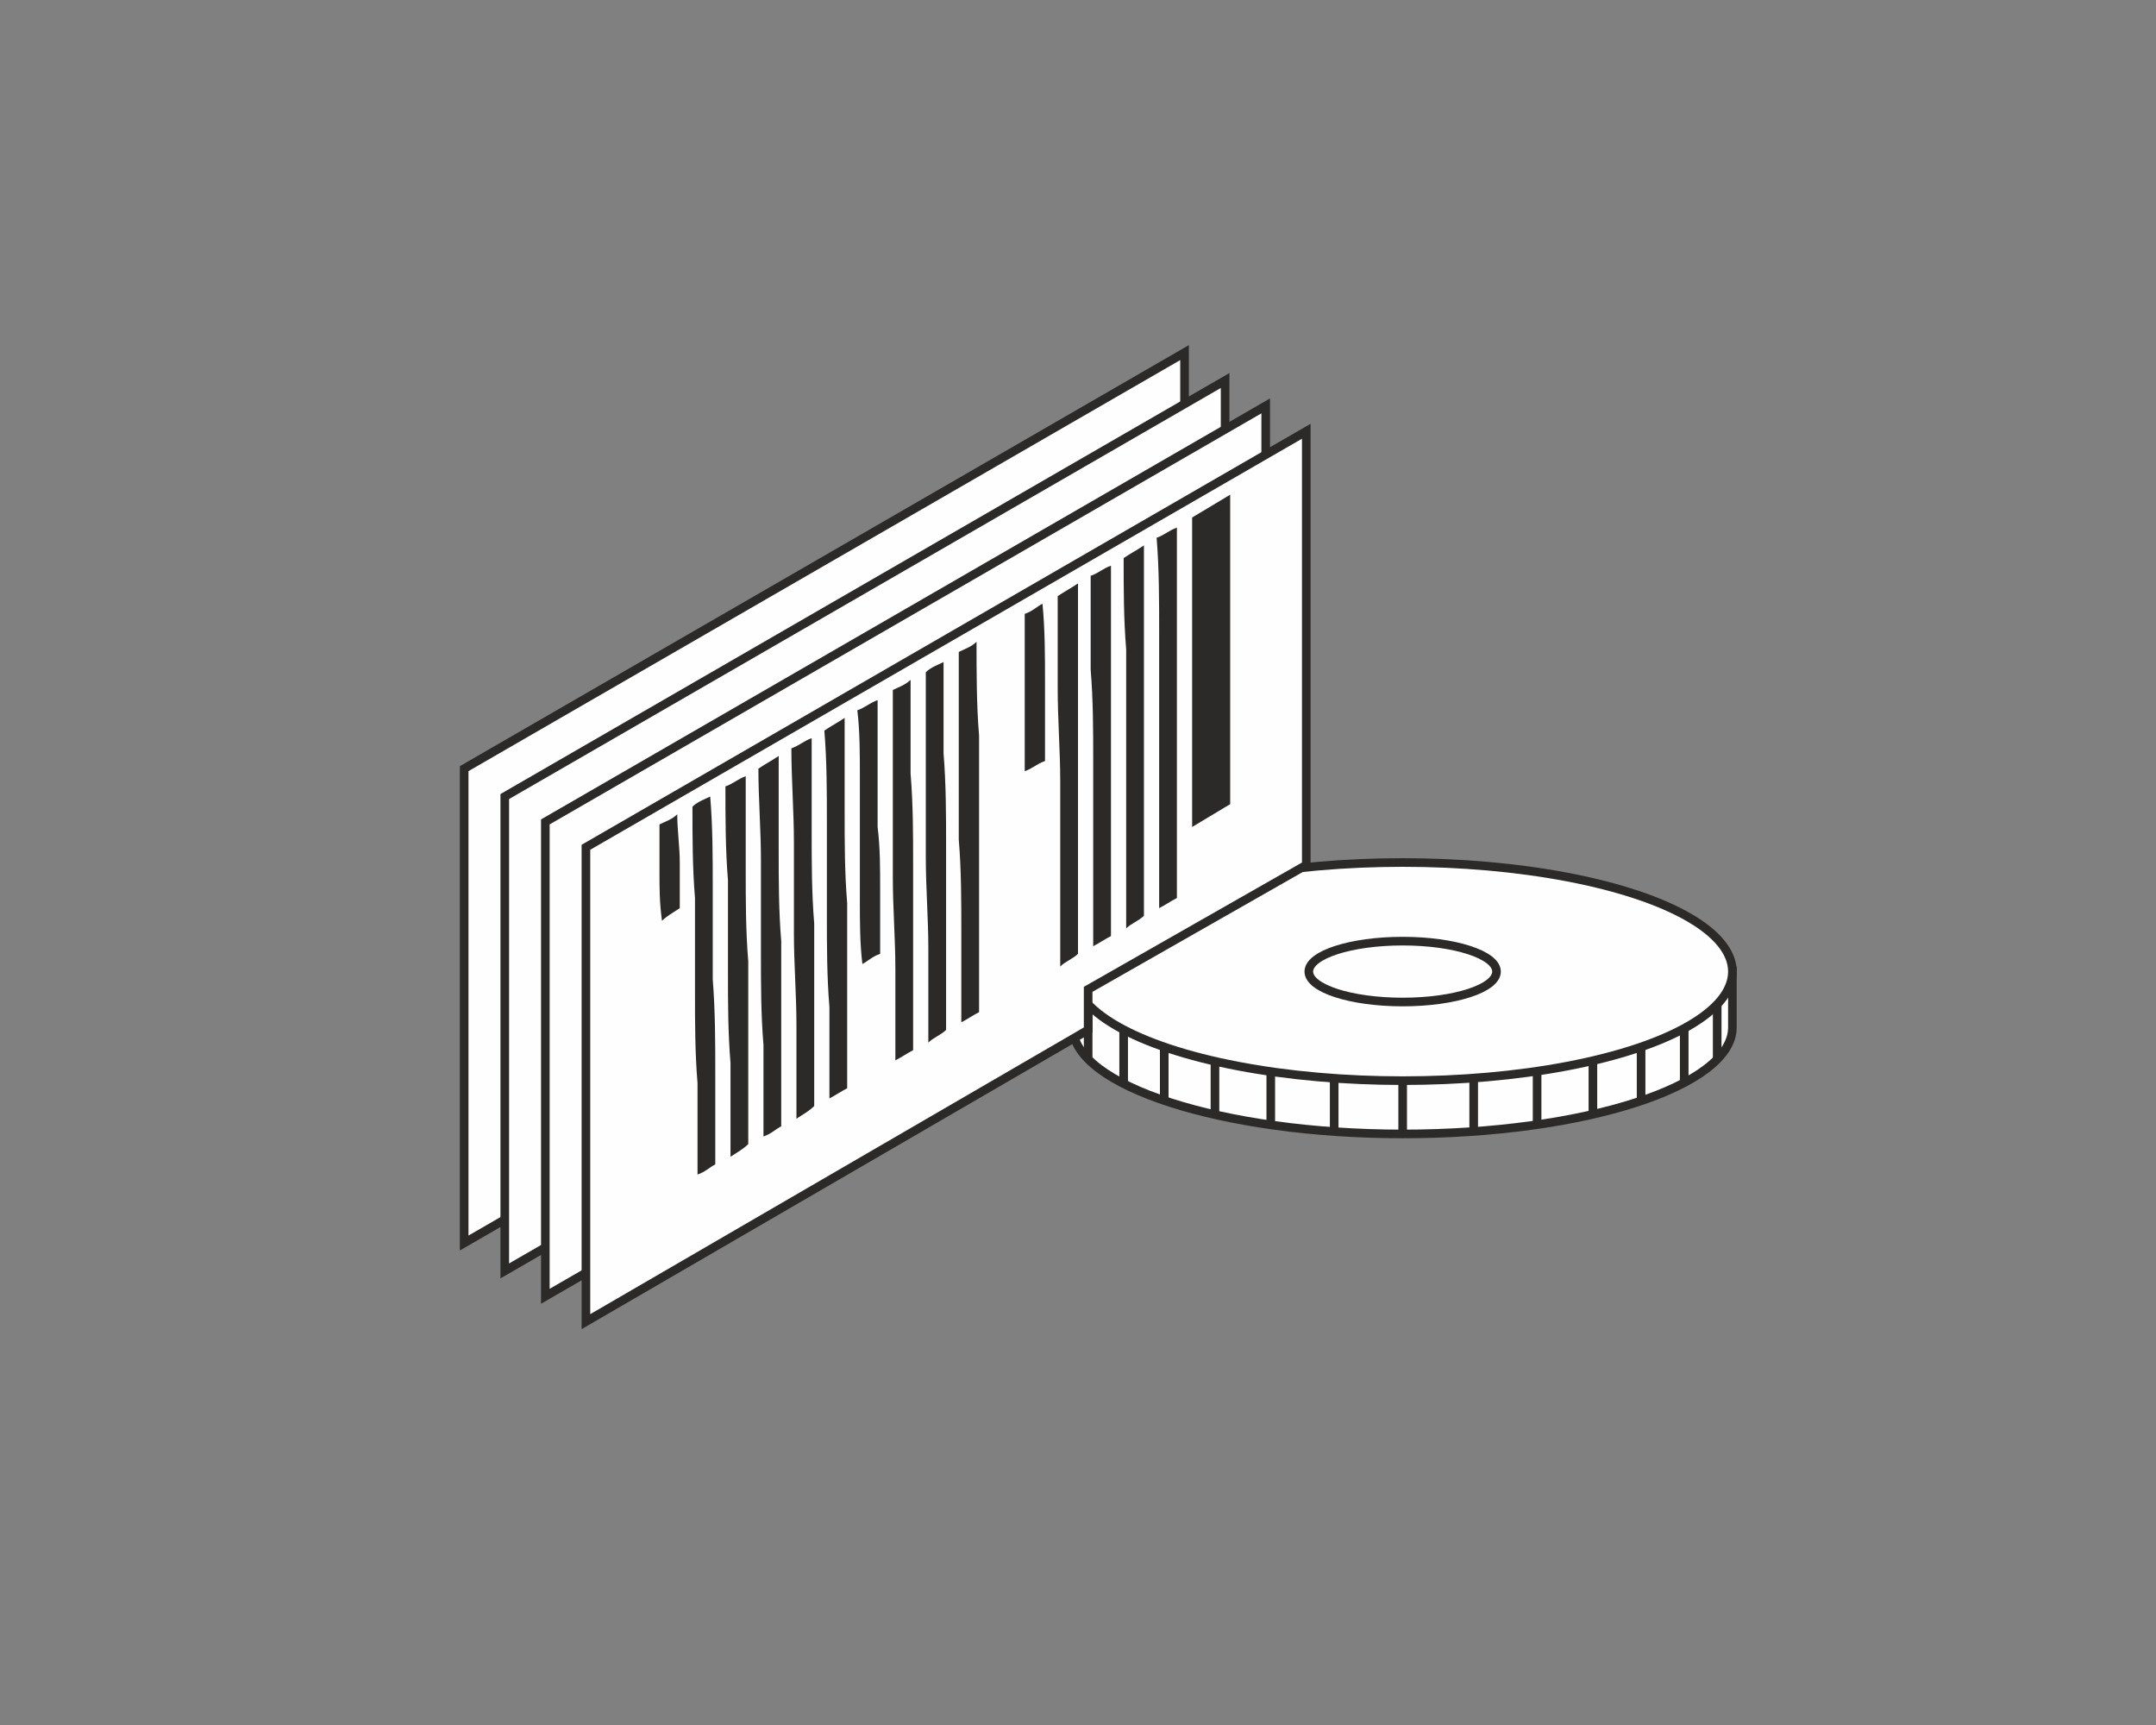
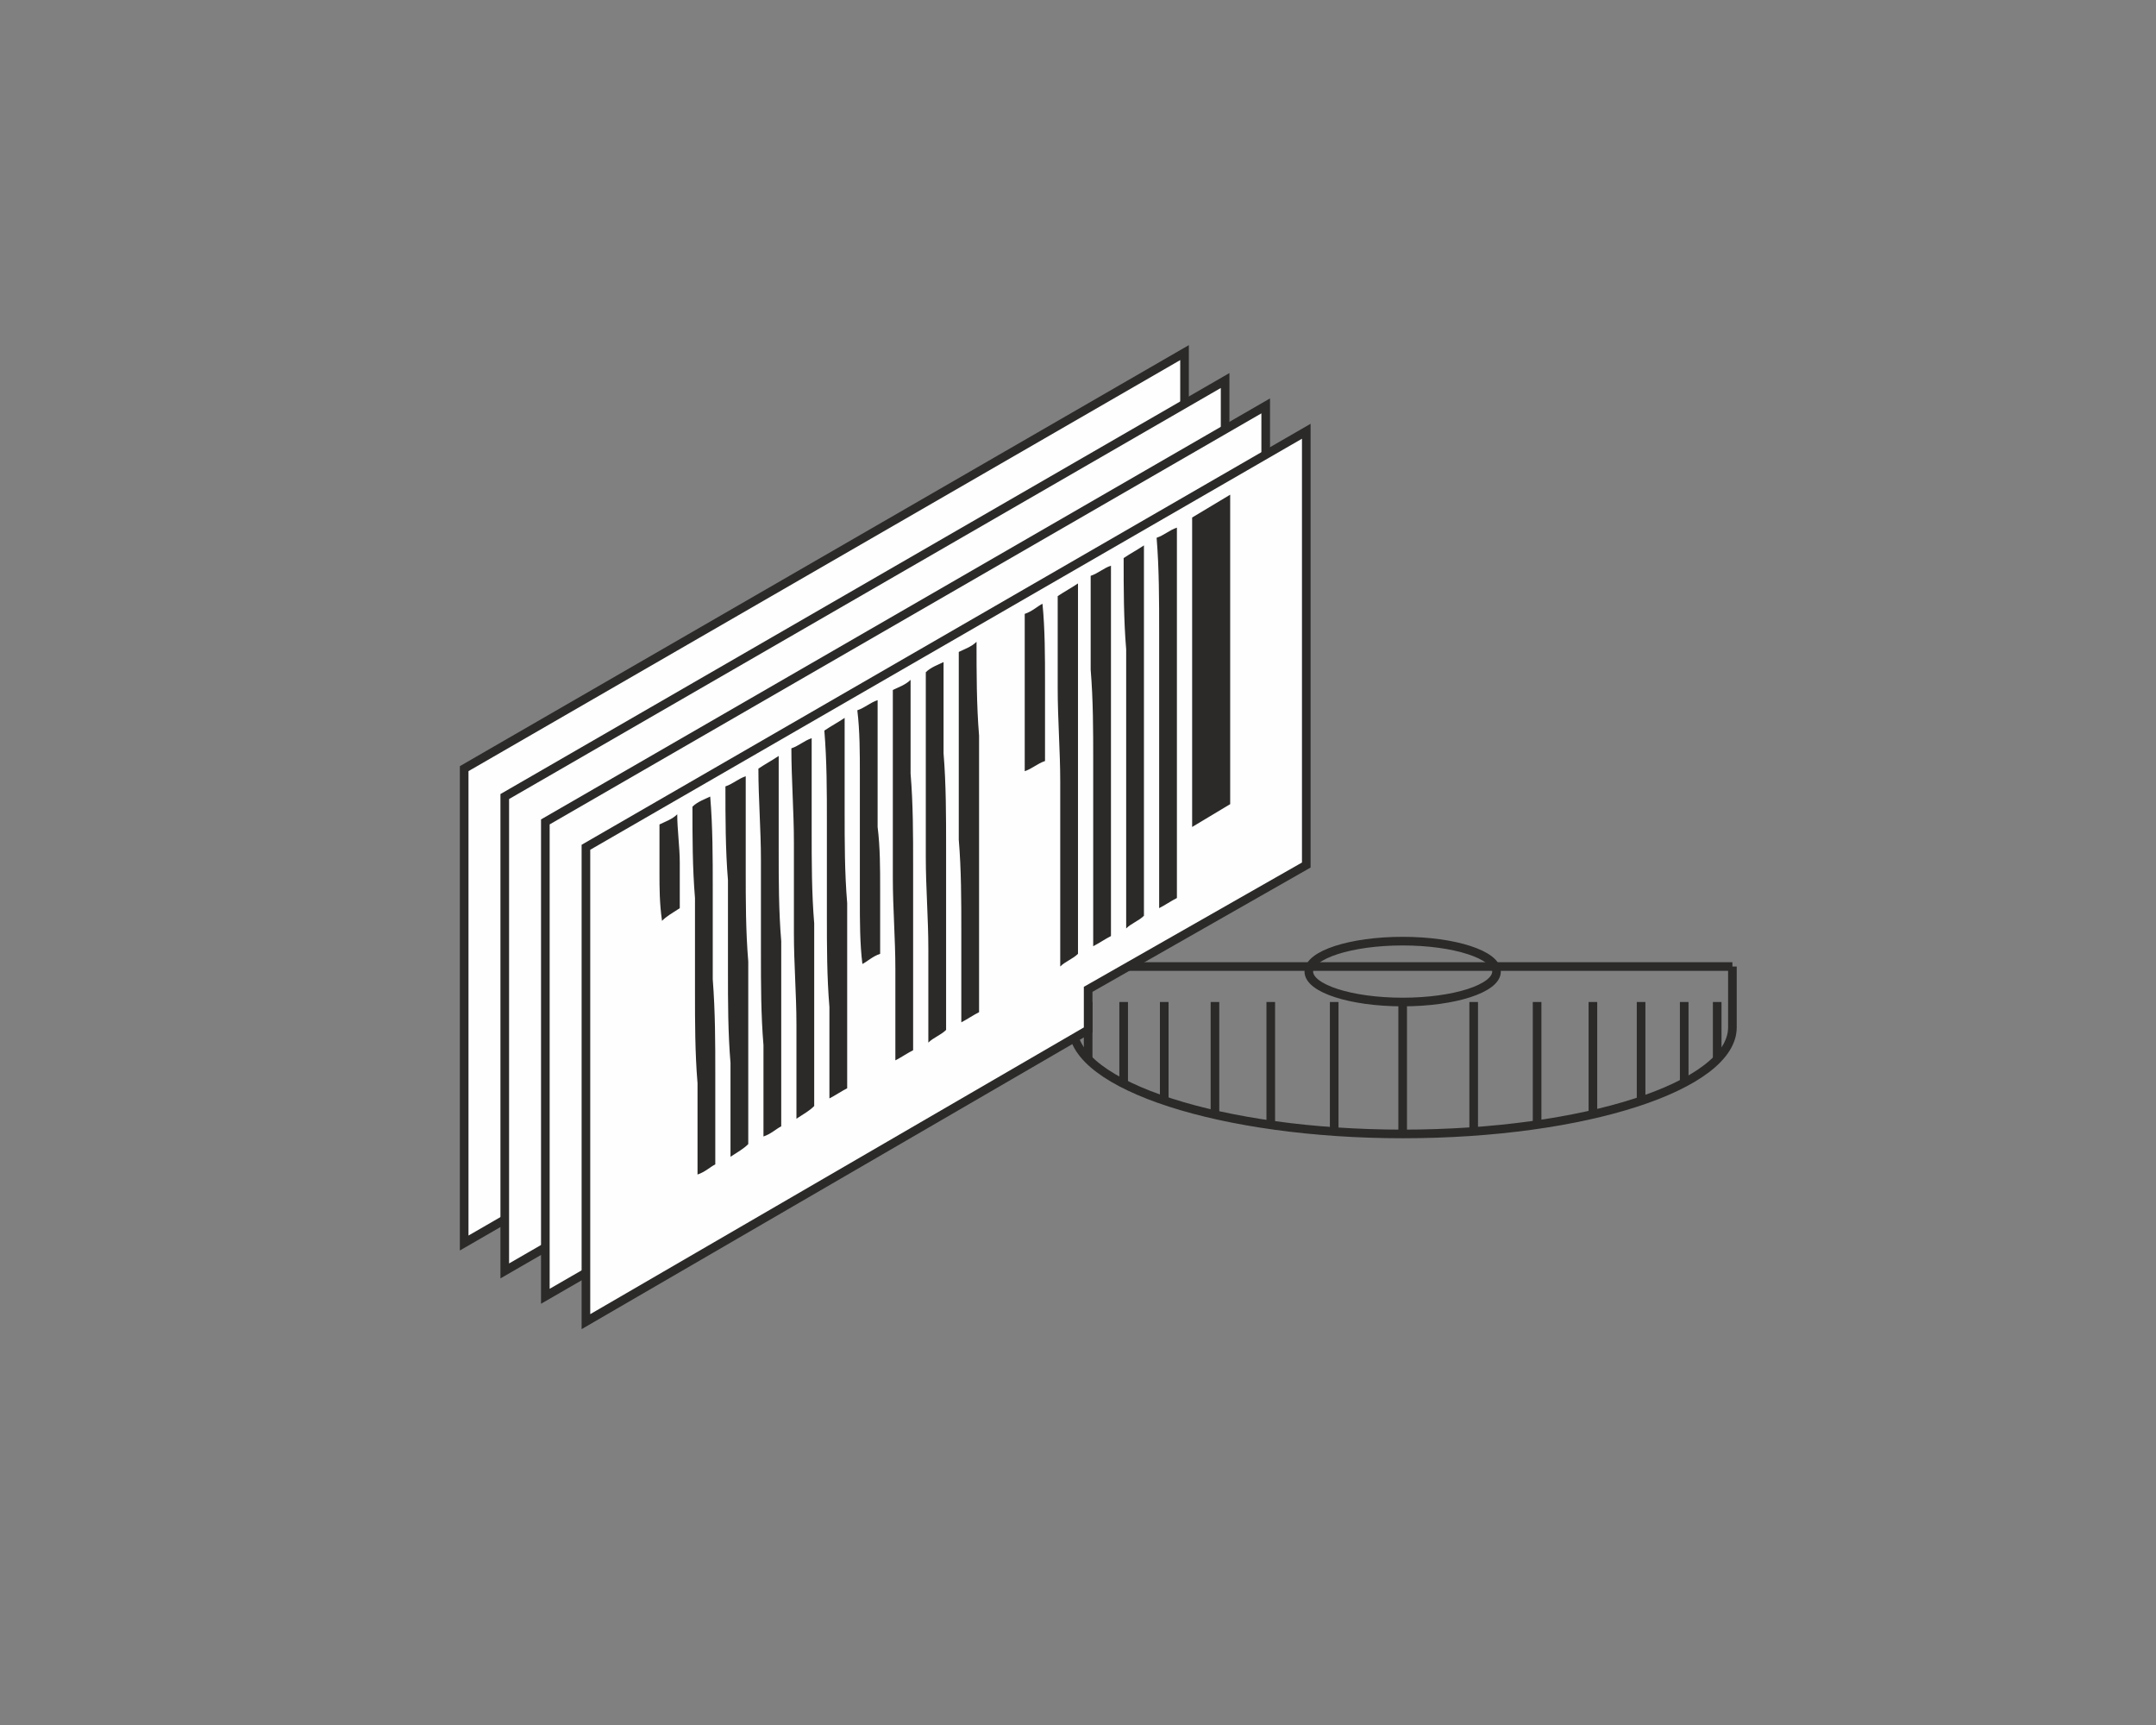
<svg xmlns="http://www.w3.org/2000/svg" xml:space="preserve" width="50mm" height="40mm" version="1.1" style="shape-rendering:geometricPrecision; text-rendering:geometricPrecision; image-rendering:optimizeQuality; fill-rule:evenodd; clip-rule:evenodd" viewBox="0 0 850 680">
  <rect x="0" y="0" width="850" height="680" fill="#808080" stroke="none" />
  <defs>
    <style type="text/css">
   
    .str0 {stroke:#2B2A29;stroke-width:3.401}
    .str1 {stroke:#2B2A29;stroke-width:3.401}
    .fil1 {fill:none}
    .fil0 {fill:#FEFEFE}
    .fil2 {fill:#2B2A29}
   
  </style>
    <clipPath id="id0">
      <path d="M683 381l0 24c0,23 -58,42 -130,42 -71,0 -130,-19 -130,-42l1 -24 259 0z" />
    </clipPath>
  </defs>
  <g id="Ebene_x0020_1">
-     <path class="fil0" d="M683 381l0 24c0,23 -58,42 -130,42 -71,0 -130,-19 -130,-42l1 -24 259 0z" />
    <g style="clip-path:url(#id0)">
      <g id="_1782403209104">
        <path id="1" class="fil1 str0" d="M553 395l0 64m124 -64l0 64m-13 -64l0 64m-17 -64l0 64m-19 -64l0 64m-22 -64l0 64m-25 -64l0 64m-28 -64l0 64m-124 -64l0 64m14 -64l0 64m16 -64l0 64m20 -64l0 64m22 -64l0 64m25 -64l0 64" />
      </g>
    </g>
    <path class="fil1 str0" d="M683 381l0 24c0,23 -58,42 -130,42 -71,0 -130,-19 -130,-42l1 -24 259 0z" />
-     <ellipse class="fil0 str0" cx="553" cy="383" rx="130" ry="43" />
    <polygon class="fil0 str0" points="183,490 183,303 467,139 467,326 " />
    <polygon class="fil0 str0" points="199,501 199,314 483,150 483,337 " />
    <polygon class="fil0 str0" points="215,511 215,324 499,160 499,347 " />
    <polygon class="fil0 str0" points="231,521 231,334 515,170 515,341 429,390 429,406 " />
    <g id="_1782403213616">
      <path class="fil2" d="M485 195c0,11 0,21 0,31 0,10 0,20 0,30 0,10 0,21 0,31 0,10 0,20 0,30 -5,3 -10,6 -15,9 0,-10 0,-20 0,-30 0,-10 0,-21 0,-31 0,-10 0,-20 0,-30 0,-10 0,-20 0,-31 5,-3 10,-6 15,-9zm-218 126c0,6 1,13 1,19 0,6 0,12 0,18 -3,2 -5,3 -7,5 -1,-7 -1,-13 -1,-19 0,-6 0,-12 0,-19 2,-1 5,-2 7,-4zm13 -7c1,12 1,24 1,36 0,12 0,24 0,36 1,13 1,25 1,37 0,12 0,24 0,36 -2,1 -4,3 -7,4 0,-12 0,-24 0,-36 -1,-12 -1,-24 -1,-36 0,-12 0,-25 0,-37 -1,-12 -1,-24 -1,-36 2,-2 5,-3 7,-4zm14 -8c0,12 0,24 0,37 0,12 0,24 1,36 0,12 0,24 0,36 0,12 0,24 0,36 -2,2 -4,3 -7,5 0,-12 0,-25 0,-37 -1,-12 -1,-24 -1,-36 0,-12 0,-24 0,-36 -1,-12 -1,-25 -1,-37 3,-1 5,-3 8,-4zm13 -8c0,13 0,25 0,37 0,12 0,24 1,36 0,13 0,25 0,37 0,12 0,24 0,36 -2,1 -4,3 -7,4 0,-12 0,-24 0,-36 -1,-12 -1,-24 -1,-36 0,-12 0,-25 0,-37 0,-12 -1,-24 -1,-36 3,-2 5,-3 8,-5zm13 -7c0,12 0,24 0,36 0,13 0,25 1,37 0,12 0,24 0,36 0,12 0,24 0,36 -2,2 -4,3 -7,5 0,-12 0,-25 0,-37 0,-12 -1,-24 -1,-36 0,-12 0,-24 0,-36 0,-12 -1,-25 -1,-37 3,-1 5,-3 8,-4zm13 -8c0,13 0,25 0,37 0,12 0,24 1,36 0,12 0,25 0,37 0,12 0,24 0,36 -2,1 -5,3 -7,4 0,-12 0,-24 0,-36 -1,-12 -1,-24 -1,-36 0,-12 0,-25 0,-37 0,-12 0,-24 -1,-36 3,-2 5,-3 8,-5zm13 -7c0,8 0,16 0,25 0,8 0,17 0,25 1,8 1,16 1,25 0,8 0,16 0,25 -3,1 -5,3 -7,4 -1,-8 -1,-17 -1,-25 0,-8 0,-17 0,-25 0,-8 0,-17 0,-25 0,-8 0,-17 -1,-25 3,-1 5,-3 8,-4zm13 -8c0,12 0,25 0,37 1,12 1,24 1,36 0,12 0,25 0,37 0,12 0,24 0,36 -2,1 -5,3 -7,4 0,-12 0,-24 0,-36 0,-12 -1,-24 -1,-36 0,-13 0,-25 0,-37 0,-12 0,-24 0,-37 2,-1 5,-2 7,-4zm13 -7c0,12 0,24 0,36 1,12 1,25 1,37 0,12 0,24 0,36 0,12 0,24 0,36 -2,2 -5,3 -7,5 0,-12 0,-25 0,-37 0,-12 -1,-24 -1,-36 0,-12 0,-24 0,-36 0,-13 0,-25 0,-37 2,-2 5,-3 7,-4zm13 -8c0,12 0,25 1,37 0,12 0,24 0,36 0,12 0,25 0,37 0,12 0,24 0,36 -2,1 -5,3 -7,4 0,-12 0,-24 0,-36 0,-12 0,-24 -1,-36 0,-13 0,-25 0,-37 0,-12 0,-24 0,-37 2,-1 5,-2 7,-4zm26 -15c1,10 1,21 1,31 0,10 0,21 0,31 -3,1 -5,3 -8,4 0,-10 0,-20 0,-31 0,-10 0,-20 0,-31 3,-1 5,-3 7,-4zm14 -8c0,13 0,25 0,37 0,12 0,25 0,37 0,12 0,24 0,36 0,12 0,24 0,36 -2,2 -5,3 -7,5 0,-12 0,-25 0,-37 0,-12 0,-24 0,-36 0,-12 -1,-24 -1,-37 0,-12 0,-24 0,-36 3,-2 5,-3 8,-5zm13 -7c0,12 0,24 0,37 0,12 0,24 0,36 0,12 0,24 0,37 0,12 0,24 0,36 -2,1 -5,3 -7,4 0,-12 0,-24 0,-36 0,-12 0,-24 0,-37 0,-12 0,-24 -1,-36 0,-12 0,-25 0,-37 3,-1 5,-3 8,-4zm13 -8c0,13 0,25 0,37 0,12 0,24 0,37 0,12 0,24 0,36 0,12 0,24 0,36 -2,2 -5,3 -7,5 0,-12 0,-25 0,-37 0,-12 0,-24 0,-36 0,-12 0,-25 0,-37 -1,-12 -1,-24 -1,-36 3,-2 5,-3 8,-5zm13 -7c0,12 0,24 0,36 0,13 0,25 0,37 0,12 0,24 0,37 0,12 0,24 0,36 -2,1 -5,3 -7,4 0,-12 0,-24 0,-36 0,-12 0,-24 0,-37 0,-12 0,-24 0,-36 0,-12 0,-25 -1,-37 3,-1 5,-3 8,-4z" />
-       <path class="fil1" d="M515 170c0,27 0,55 0,82 0,27 0,55 0,82 -47,27 -94,54 -141,81 -47,27 -94,54 -141,81 0,-27 0,-54 -1,-81 0,-27 -1,-54 -1,-81 47,-28 94,-55 141,-82 48,-27 95,-55 143,-82z" />
    </g>
    <ellipse class="fil1 str1" cx="553" cy="383" rx="37" ry="12" />
-     <rect class="fil1" width="850" height="680" />
  </g>
</svg>